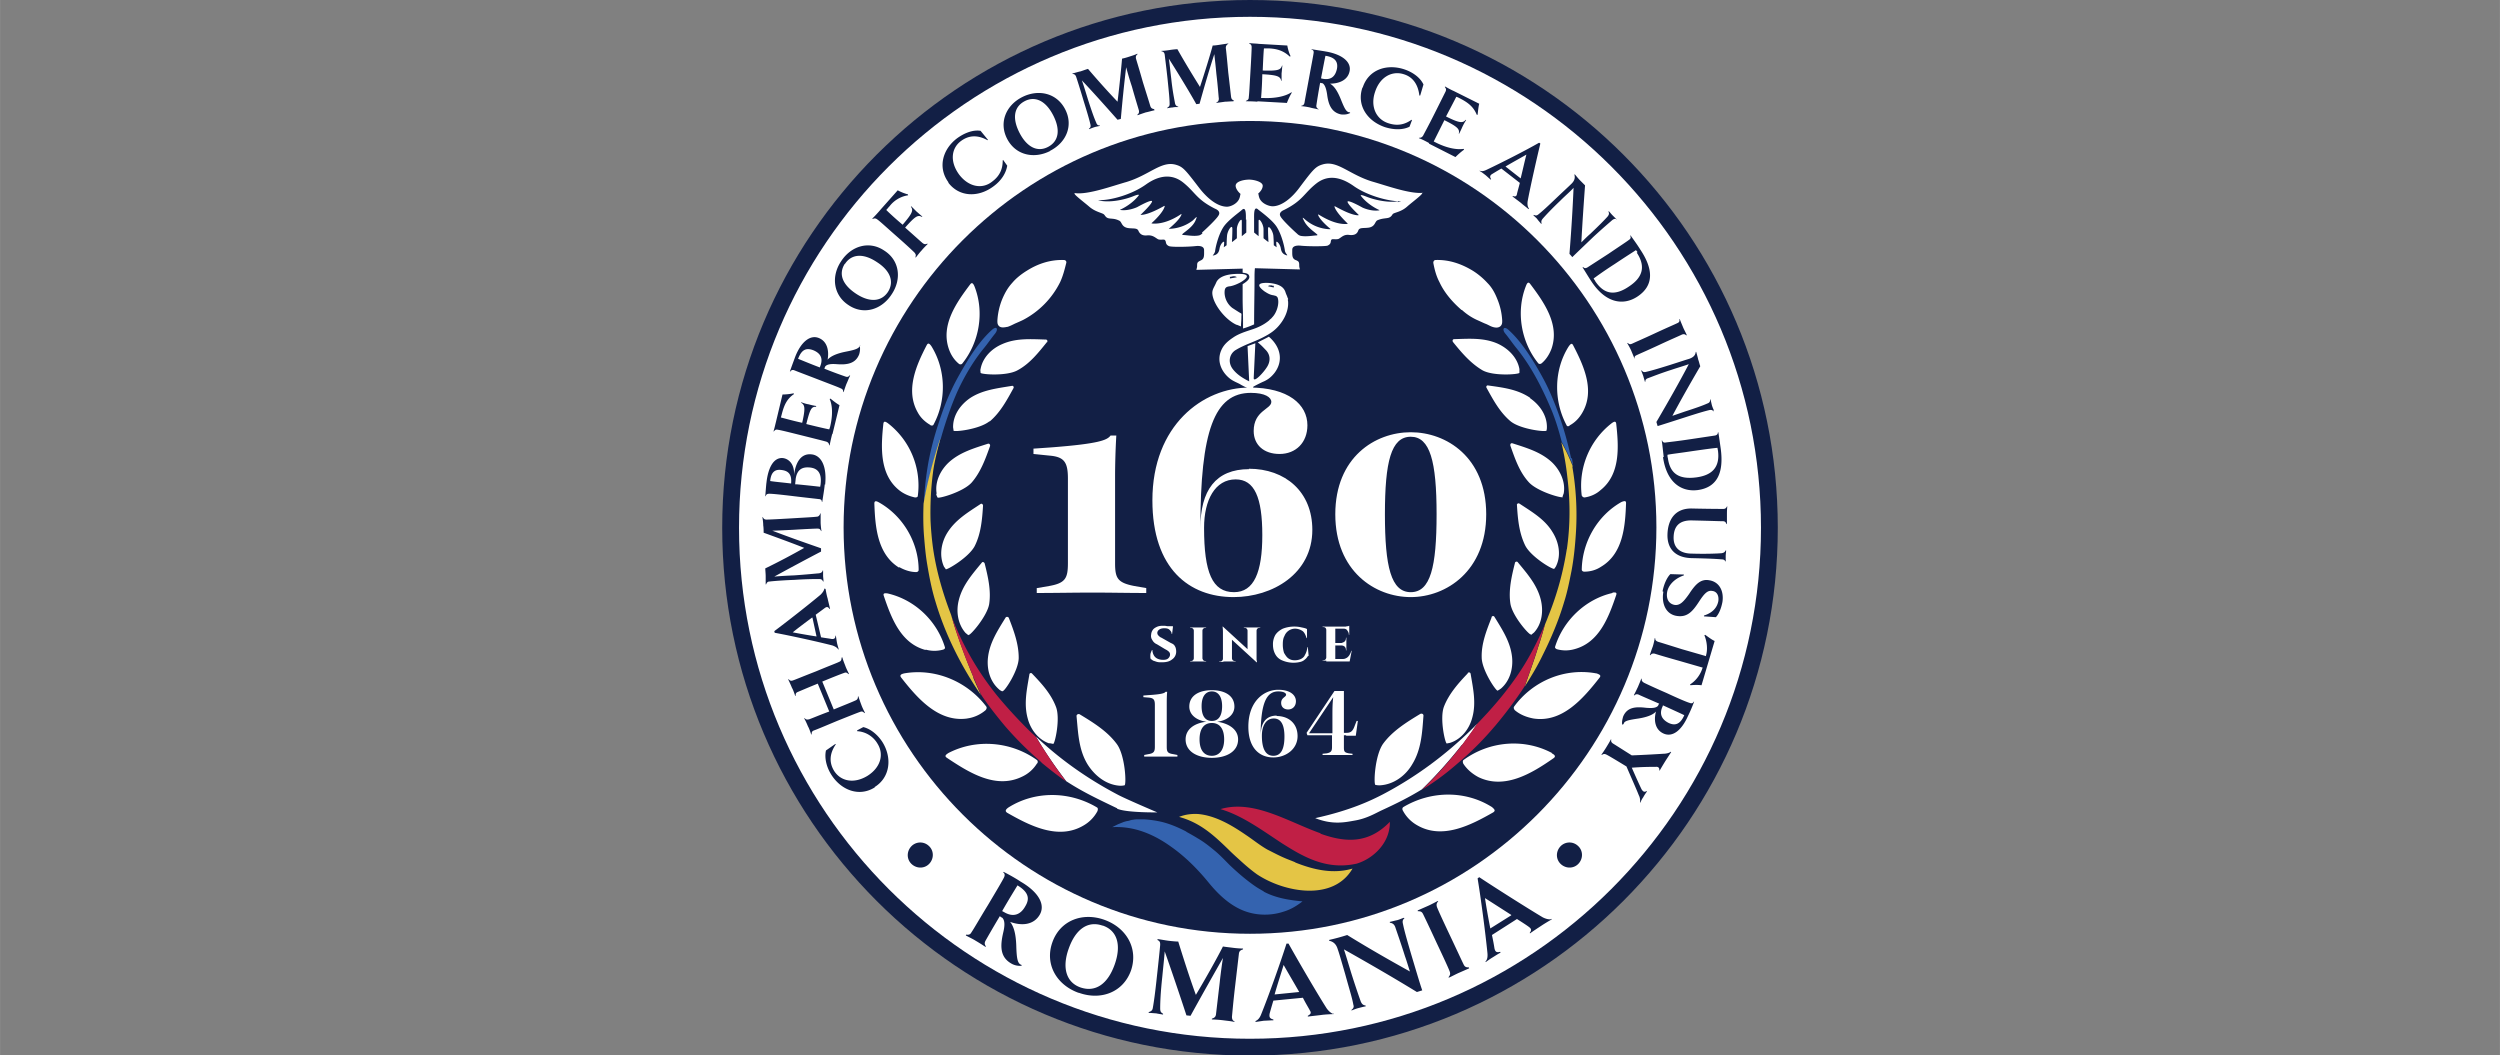
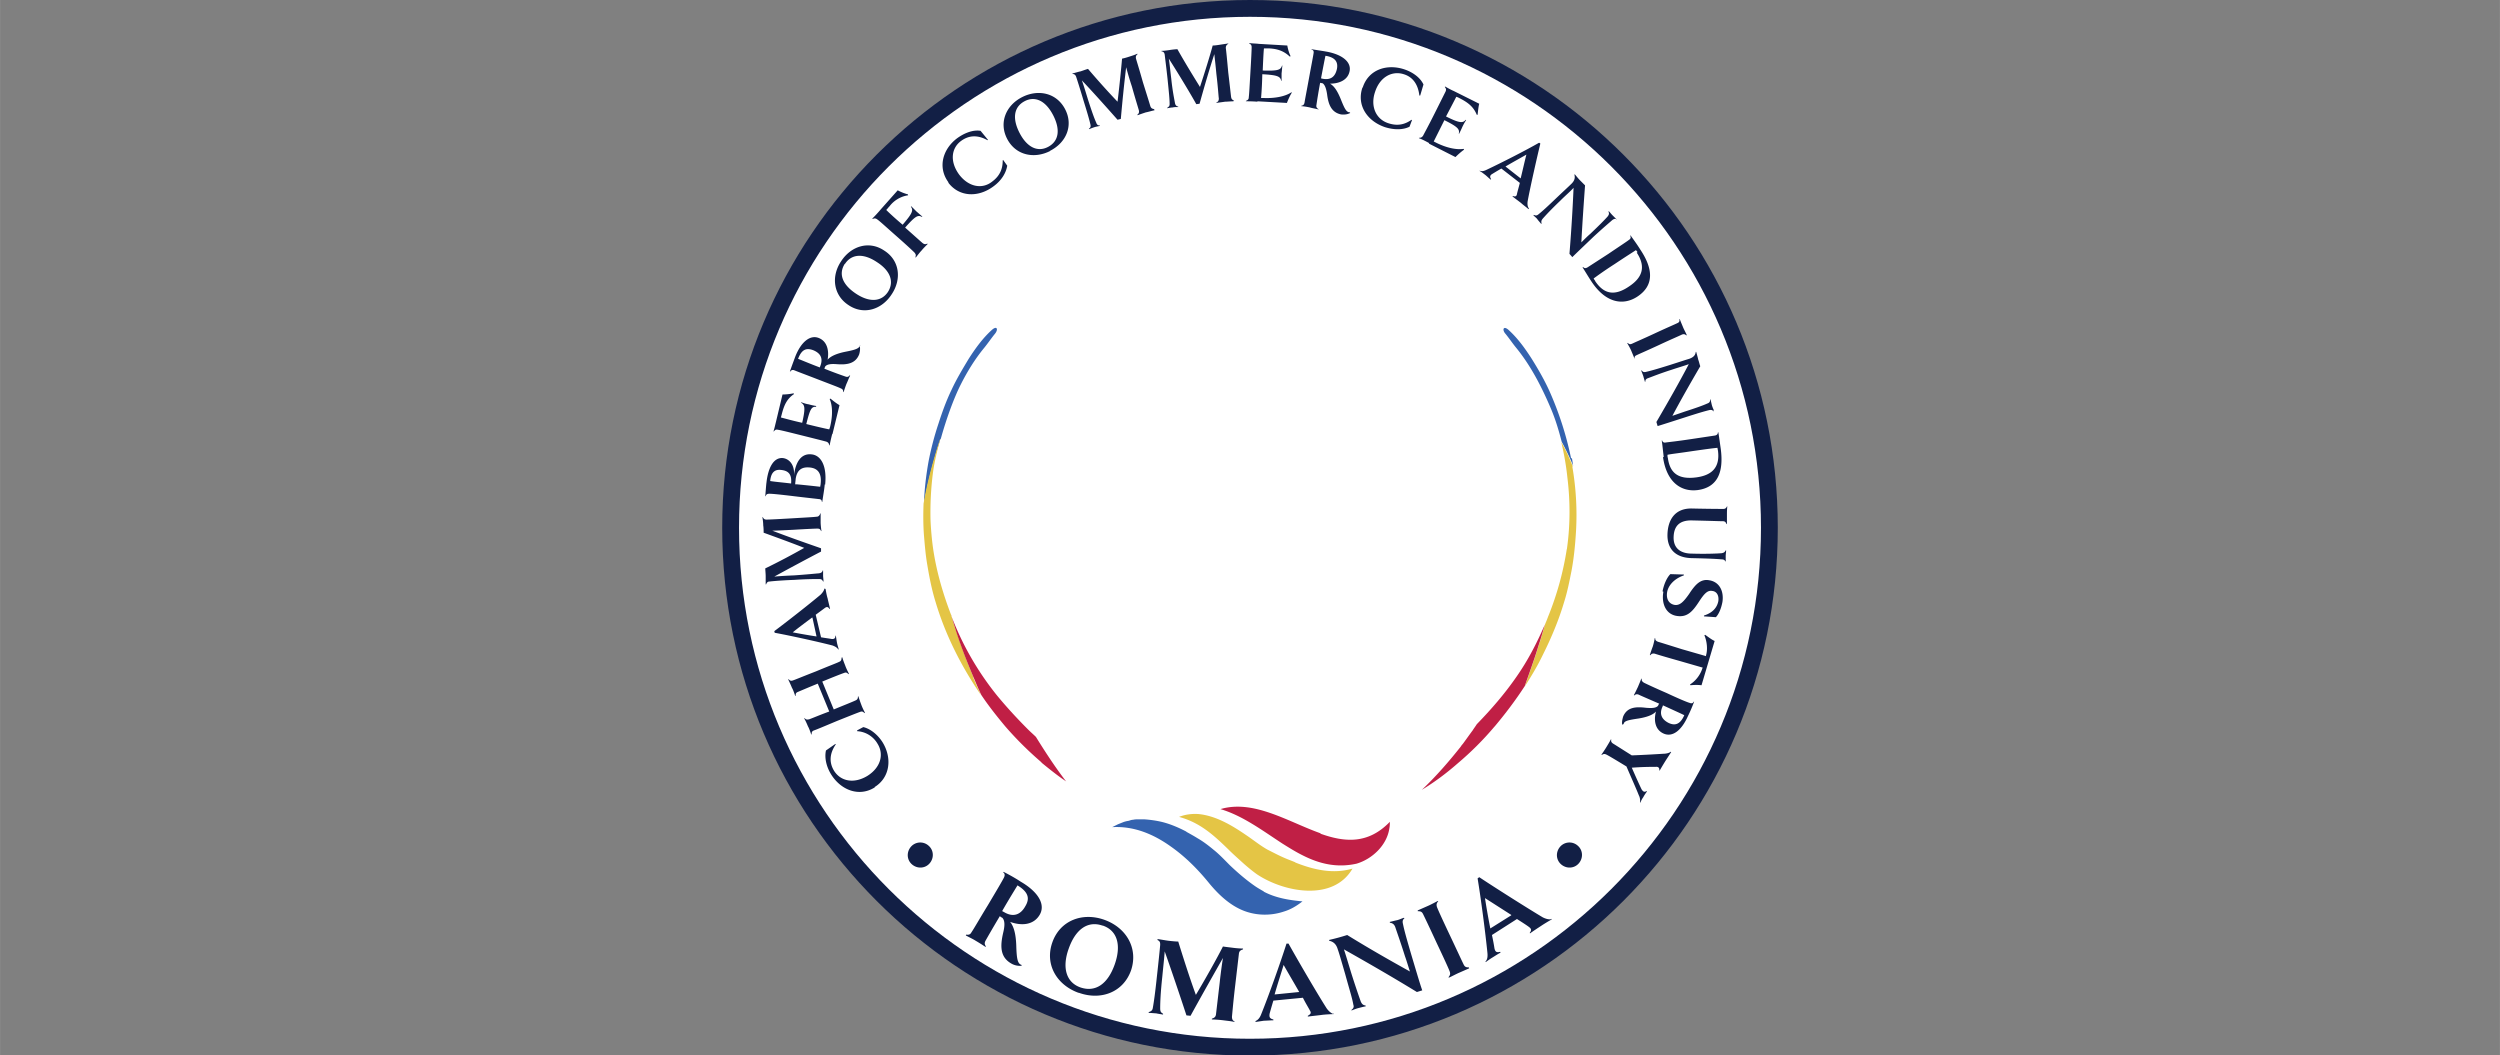
<svg xmlns="http://www.w3.org/2000/svg" xml:space="preserve" width="752.937" height="317.789" fill-rule="evenodd" clip-rule="evenodd" viewBox="0 0 60.96 25.73">
  <rect x="0" y="0" width="60.96" height="25.73" fill="#808080" stroke="none" />
  <defs>
    <style>      .fil0,.fil1{fill-rule:nonzero}.fil1{fill:#121f45}.fil0{fill:#fff}    </style>
  </defs>
  <g id="Layer_x0020_1">
    <g id="_1947532079760">
      <path d="M43.02 12.88c0 6.94-5.63 12.56-12.56 12.56-6.94 0-12.56-5.63-12.56-12.56C17.9 5.94 23.53.32 30.46.32c6.94 0 12.56 5.63 12.56 12.56z" class="fil0" />
-       <path d="M30.48 2.95c-5.47 0-9.91 4.45-9.91 9.91 0 5.47 4.45 9.91 9.91 9.91 5.47 0 9.91-4.45 9.91-9.91 0-5.47-4.45-9.91-9.91-9.91z" class="fil1" />
      <path d="M30.48 25.33c-6.88 0-12.46-5.58-12.46-12.46C18.02 5.99 23.6.41 30.48.41c6.88 0 12.46 5.58 12.46 12.46 0 6.88-5.58 12.46-12.46 12.46zm0-25.33c-7.11 0-12.87 5.76-12.87 12.87 0 7.11 5.76 12.87 12.87 12.87 7.11 0 12.87-5.76 12.87-12.87C43.35 5.76 37.59 0 30.48 0z" class="fil1" />
      <path fill="#121f45" d="M22.21 20.65c-.11.13-.1.32.03.43.13.11.32.1.43-.03.11-.13.1-.32-.03-.43a.302.302 0 0 0-.43.03zm16.26-.03a.302.302 0 0 0-.43.03c-.11.13-.1.32.03.43.13.11.32.1.43-.03.11-.13.1-.32-.03-.43z" />
      <path d="M21.33 19.2c-.38.24-.82.07-1.06-.31-.12-.19-.17-.41-.13-.59l.23-.16.01.01c-.15.22-.17.44-.04.65.16.25.48.32.81.12.32-.2.41-.52.25-.78a.613.613 0 0 0-.5-.31v-.02l.15-.08c.17.04.35.18.47.37.24.39.18.86-.19 1.09zm-.8-3.17h.01c.01.05.05.15.07.2.02.06.06.14.09.2l-.01.01c-.04-.04-.06-.05-.11-.03-.06.02-.24.09-.53.21l.28.68c.29-.12.47-.19.53-.22.05-.02.06-.05.06-.1h.01c.02.06.05.15.07.2.02.06.06.14.09.2l-.01.01c-.04-.04-.06-.05-.11-.03-.06.02-.26.1-.56.22-.31.13-.5.21-.56.23-.05.02-.06.04-.06.1h-.01c-.02-.06-.05-.15-.08-.2-.02-.05-.06-.14-.09-.19l.01-.01c.03.04.06.04.11.03.06-.02.22-.09.49-.19l-.28-.68c-.27.11-.43.18-.48.2-.05.02-.06.04-.06.1h-.01c-.02-.06-.05-.15-.08-.2-.02-.05-.06-.14-.09-.2l.01-.01c.03.04.06.05.11.03.06-.02.25-.1.56-.22.31-.13.5-.2.56-.23.05-.02.06-.05.06-.1zm-.41-1.67h.01c.01.06.03.17.05.23.01.05.05.21.06.26h-.01c-.04-.05-.06-.06-.11-.03-.04.03-.12.09-.23.17l.13.55c.11.02.2.03.25.04.08.01.1-.02.1-.08h.01c.01.05.02.13.03.18.01.05.03.11.04.15l-.01.01c-.02-.04-.06-.07-.14-.1-.39-.1-1.03-.24-1.41-.31l-.01-.04c.27-.2.87-.67 1.13-.89.05-.05.09-.11.09-.15zm-.32.7c-.16.12-.35.26-.47.36.16.03.38.07.58.1l-.1-.46zm.19-2.54h.02v.21c0 .06.01.15.02.22h-.01c-.02-.05-.04-.06-.09-.06-.07 0-.27.01-.61.03-.22.01-.38.02-.49.02.39.15.76.28 1.19.43v.08c-.29.15-.85.45-1.14.61.12-.01.25-.02.49-.03.29-.02.48-.04.6-.05.06-.01.08-.03.09-.07h.01v.13c0 .03.01.09.01.14h-.01c-.02-.04-.04-.06-.09-.06-.13 0-.31 0-.61.02-.28.01-.52.03-.6.04-.05 0-.07.02-.09.07h-.01v-.2c0-.06-.01-.15-.01-.19.33-.16.65-.33.95-.5-.3-.12-.77-.29-.99-.37 0-.05 0-.12-.01-.18 0-.06-.01-.14-.02-.2h.01c.02.04.04.06.09.06.07 0 .27-.01.61-.03.33-.02.54-.03.61-.04.05 0 .07-.03.09-.07zm.12-.71c-.01.13-.04.28-.06.43h-.01c0-.04-.02-.07-.08-.07-.07-.01-.27-.03-.6-.07-.33-.04-.53-.06-.6-.06-.06 0-.08.02-.09.06h-.01c.01-.12.02-.27.03-.34.04-.35.17-.61.4-.59.16.02.29.17.27.42.04-.33.18-.54.43-.51.21.02.38.25.33.74zm-1.33-.08c.12.02.26.03.51.06.02-.22-.06-.31-.24-.33-.15-.02-.25.05-.27.27zm.62-.04c0 .03-.01.07-.01.12h.04c.31.03.48.05.57.06 0-.02.01-.05.01-.07.03-.26-.07-.38-.26-.4-.19-.02-.32.05-.35.29zm.89-1.1c-.03.12-.05.21-.06.27h-.01c-.01-.05-.02-.07-.07-.09-.07-.02-.27-.07-.59-.15-.32-.08-.52-.13-.59-.14-.05-.01-.07 0-.1.04h-.01c.02-.06.04-.15.06-.23l.16-.67c.07 0 .19-.01.27-.03l.01.02c-.18.12-.24.28-.29.46-.01.04-.02.08-.03.11.08.02.29.08.52.13.08-.35.07-.44-.03-.49l.01-.01c.06.02.11.04.18.05.07.02.12.03.18.04v.02c-.12-.01-.15.07-.24.42.28.07.5.12.56.13l.02-.06c.06-.24.07-.5-.01-.68l.02-.01c.06.05.15.12.22.16l-.17.7zm.67-2.16c.02.06.01.14-.01.21-.09.23-.3.26-.55.24-.13-.01-.24 0-.28.06-.01.02-.01.03-.02.05.25.1.45.17.51.19.05.02.08.01.11-.03l.01.01c-.03.05-.06.14-.09.2-.02.05-.05.14-.07.2h-.01c0-.05-.01-.07-.06-.09-.06-.03-.25-.1-.56-.22-.31-.12-.5-.19-.57-.22-.05-.02-.08 0-.1.03h-.01c.04-.12.09-.25.13-.36.14-.36.36-.54.57-.46.21.08.26.31.22.53.08-.09.23-.15.42-.19.26-.05.35-.08.37-.16h.02zm-.97.53.01-.03c.08-.2 0-.32-.17-.39-.16-.06-.28-.03-.37.21.08.03.29.12.53.21zm1.75-1.78c-.24.37-.68.51-1.05.26-.37-.24-.43-.7-.18-1.07.24-.37.68-.51 1.05-.26.38.24.43.7.18 1.07zm-1.14-.75c-.16.25-.06.51.27.73.33.22.62.2.78-.04.16-.25.06-.52-.27-.73-.33-.22-.62-.2-.78.05zm1.56-1.67a.7.7 0 0 0-.47.27c-.03.03-.05.06-.08.09.06.06.22.21.4.36.23-.27.27-.35.2-.44l.01-.01.13.13c.06.05.09.08.14.12l-.01.01c-.1-.06-.17-.01-.41.26.25.22.38.34.43.38.04.03.07.03.11.01l.01.01c-.04.04-.11.11-.15.16-.04.04-.1.12-.14.17l-.01-.01c.02-.05.01-.07-.02-.11-.05-.05-.2-.19-.45-.41-.25-.22-.4-.36-.46-.4-.04-.03-.07-.03-.11-.01l-.01-.01c.04-.04.11-.11.22-.24l.4-.45c.07.04.17.08.25.1v.02zm.97-.31c-.27-.36-.15-.81.21-1.08.18-.13.39-.21.57-.18l.18.22-.01.01c-.23-.13-.45-.13-.65.02-.24.18-.27.51-.04.82.23.3.56.36.8.17.19-.14.26-.31.26-.52l.01-.01.1.14c-.03.18-.14.36-.33.5-.37.28-.84.27-1.11-.09zm2.48-.77c-.39.2-.84.11-1.05-.29-.21-.4-.03-.82.36-1.02.39-.2.84-.11 1.05.29.21.4.03.82-.37 1.02zm-.63-1.21c-.26.14-.3.42-.12.77.18.35.44.48.7.34.26-.14.3-.42.12-.77-.18-.35-.44-.48-.7-.34zm3.17.21v.01c-.06.01-.15.04-.21.05-.06.02-.15.05-.2.07l-.01-.01c.04-.03.05-.06.04-.11-.02-.07-.08-.26-.17-.58-.07-.21-.11-.36-.14-.47-.05.41-.09.81-.13 1.26l-.08.02c-.22-.25-.64-.72-.87-.96.04.11.08.24.15.47.09.28.15.45.2.56.02.06.05.07.09.07v.01c-.04.01-.1.02-.13.03-.03.01-.09.03-.13.05l-.01-.01c.04-.03.05-.05.04-.1-.03-.13-.08-.3-.17-.59-.08-.27-.15-.49-.18-.58-.02-.05-.04-.06-.09-.07v-.01c.06-.01.14-.04.2-.05.06-.02.14-.05.18-.06.24.28.48.55.72.8.04-.32.09-.81.11-1.05.05-.01.12-.03.18-.05.06-.02.13-.04.19-.07l.01.01c-.04.03-.05.06-.04.11.02.07.08.26.17.58.1.32.16.51.18.58.02.05.04.06.09.07zm1.93-.23v.02c-.06 0-.16.01-.21.01-.06.01-.15.02-.21.03V2.5c.04-.02.06-.04.06-.1-.01-.07-.02-.27-.06-.6-.02-.22-.04-.38-.05-.48-.13.4-.24.78-.36 1.21l-.08.01c-.16-.29-.49-.83-.67-1.11.02.11.03.25.06.49.03.29.07.48.09.59.01.06.04.08.08.09v.01c-.05 0-.1 0-.13.01-.03 0-.09.01-.14.02v-.01c.04-.03.06-.04.06-.09 0-.13-.02-.31-.05-.61-.03-.28-.06-.51-.07-.6-.01-.05-.03-.07-.08-.08v-.01c.06 0 .14-.01.2-.02s.15-.02.19-.02c.18.32.37.63.55.92.1-.3.25-.78.31-1.01.05 0 .12-.01.18-.02l.2-.03v.01c-.04.02-.06.05-.06.1.01.07.03.27.06.6.04.33.06.53.07.6.01.05.03.07.08.08zm.58.03c-.12-.01-.22-.01-.28-.01v-.01c.05-.02.07-.04.07-.09.01-.07.02-.27.04-.61.02-.33.03-.54.03-.61 0-.05-.02-.07-.06-.09v-.01c.06.01.16.01.24.02l.69.04c.01.07.04.18.08.26l-.02.01c-.16-.15-.32-.19-.51-.2h-.12c-.01.09-.02.3-.03.54.36.01.44-.01.47-.12h.01c-.01.07-.01.11-.02.19v.18h-.01c-.02-.11-.1-.14-.46-.16a9.1 9.1 0 0 1-.03.58h.07c.24.01.51-.03.67-.14l.01.01c-.04.06-.09.17-.12.25l-.72-.04zm2.25.28c-.05.03-.14.04-.21.03-.24-.05-.31-.25-.34-.49-.02-.13-.05-.23-.11-.27-.02 0-.04-.01-.06-.01-.05.27-.08.47-.09.54-.01.05.01.08.05.1v.01c-.06-.02-.15-.03-.21-.05-.05-.01-.15-.03-.21-.03v-.01c.05-.01.07-.03.08-.08.01-.07.05-.27.11-.6.06-.33.1-.53.11-.6.01-.06-.01-.08-.05-.09V1.2c.12.02.26.04.37.06.38.07.6.25.56.47-.04.22-.25.31-.48.31.11.06.19.2.26.37.1.25.14.33.23.33v.02zm-.7-.85.04.01c.21.04.31-.06.35-.24.03-.16-.03-.28-.28-.32-.02.09-.06.3-.11.56zm1.02.22c.14-.43.58-.58 1.01-.44.21.07.39.2.47.37l-.08.27h-.02c-.03-.26-.15-.45-.38-.52-.28-.09-.58.06-.7.43-.12.35.02.66.31.76.23.08.41.04.58-.08l.01.01-.06.16c-.16.08-.38.08-.6.01-.44-.15-.69-.54-.55-.96zm1.62 1.36c-.11-.06-.19-.1-.25-.12v-.01c.05 0 .07-.01.1-.05.03-.06.13-.24.28-.54l.27-.54c.02-.05.01-.07-.02-.11l.01-.01c.05.03.14.08.21.11l.62.31c-.02.07-.03.18-.04.27h-.02c-.08-.2-.22-.3-.39-.39-.04-.02-.07-.04-.11-.05-.04.08-.14.27-.25.48.32.16.41.17.48.08l.01.01c-.04.06-.06.1-.09.16-.03.07-.05.11-.08.17h-.01c.03-.11-.03-.17-.35-.33l-.26.52.06.03c.22.11.47.18.67.15l.01.02c-.06.04-.15.12-.21.18l-.65-.33zm2.43 1.6-.01.01c-.04-.04-.14-.11-.18-.15l-.21-.16.01-.01c.06.02.09.01.1-.05.01-.05.04-.15.07-.27l-.45-.35c-.09.05-.17.1-.22.13-.07.04-.06.08-.03.13l-.01.01c-.04-.03-.1-.09-.14-.12-.04-.03-.09-.07-.13-.09v-.01c.04.02.09.02.17-.02.36-.17.95-.47 1.28-.66l.03.02c-.08.33-.25 1.08-.31 1.41-.01.07 0 .14.03.17zm-.2-.74c.05-.2.1-.43.14-.58-.14.08-.34.19-.51.29l.37.29zm2.35 1c-.04-.02-.07-.02-.12.02-.09.08-.2.17-.45.4-.24.23-.42.4-.52.5l-.07-.08c.05-.62.08-1.14.1-1.61-.08.09-.19.18-.33.32-.21.2-.34.34-.42.43-.04.05-.04.07-.03.12l-.01.01c-.03-.04-.07-.08-.09-.11-.02-.03-.06-.06-.1-.1l.01-.01c.05.02.07.02.11-.01.1-.08.21-.18.45-.41.19-.18.31-.29.36-.34.08-.08.09-.15.07-.22l.01-.01c.05.06.09.11.13.15l.12.12c-.04.55-.07 1-.09 1.39.07-.07.15-.15.22-.21.21-.2.34-.33.42-.42.04-.05.04-.08.02-.12l.01-.01c.03.03.06.07.09.1l.1.1-.01.01zm-.62 1.52c-.08-.12-.15-.24-.22-.35l.01-.01c.03.03.06.04.11.01l.51-.33c.28-.19.45-.3.5-.34.05-.03.05-.07.03-.1l.01-.01c.07.1.16.22.24.35.3.45.35.86-.07 1.14-.33.22-.76.18-1.12-.36zm1.12-.72c-.01-.02-.02-.03-.04-.05-.09.06-.22.14-.52.34-.28.18-.44.3-.51.35.01.03.03.04.04.07.21.31.47.37.83.12.3-.2.42-.46.18-.82zm-.07 2.61c-.02-.06-.06-.15-.08-.2-.02-.05-.07-.14-.1-.19l.01-.01c.04.04.06.04.11.02.06-.03.25-.11.55-.25.3-.14.49-.22.55-.25.05-.02.06-.05.05-.1h.01c.02.06.06.15.08.2.02.05.07.14.09.19l-.01.01c-.03-.03-.06-.04-.11-.02-.06.03-.25.11-.55.25-.3.14-.49.22-.55.25-.05.02-.06.05-.05.1h-.01zm1.93 1.28c-.03-.04-.05-.05-.11-.04-.12.03-.26.07-.57.17-.31.1-.56.18-.69.22l-.03-.1c.31-.53.57-.99.79-1.41-.11.04-.25.08-.43.14-.28.09-.45.16-.56.2-.06.02-.07.05-.07.09h-.01c-.01-.04-.03-.1-.04-.14a2.96 2.96 0 0 0-.05-.13l.01-.01c.03.04.05.05.1.04.13-.03.27-.07.59-.17.25-.08.4-.13.47-.15.11-.04.15-.09.16-.17h.01c.02.07.04.14.05.19.02.05.03.11.05.16-.28.48-.5.87-.68 1.21l.29-.1c.28-.09.45-.15.56-.2.06-.02.07-.05.07-.1h.01l.03.13c.01.04.03.09.05.13l-.01.01zm-1.22 1.11c-.02-.15-.03-.28-.05-.41h.01c.01.04.04.06.09.05.07-.01.27-.03.6-.08l.6-.09c.05-.01.07-.04.07-.08h.01c.02.12.04.27.06.41.07.54-.06.93-.56 1-.39.05-.76-.17-.85-.81zm1.32-.16c0-.02-.01-.04-.01-.07-.11.01-.26.03-.61.08-.33.05-.52.07-.61.09 0 .03 0 .05.01.08.05.37.26.53.7.47.36-.05.58-.23.52-.66zm.19 2.72c-.02-.05-.04-.07-.1-.07-.12-.01-.28-.02-.73-.03-.4-.01-.6-.23-.59-.58.01-.34.17-.64.6-.63.43.01.69.01.76.01.05 0 .07-.02.09-.06h.01c-.01.06-.01.15-.01.22v.21h-.01c-.02-.05-.04-.07-.09-.07-.07 0-.33-.01-.77-.02-.28 0-.42.13-.43.4-.01.28.17.41.45.41.32.01.6 0 .72-.01.06-.01.08-.03.1-.07h.01c0 .04-.01.1-.01.13v.14h-.01zm-1.54.71c.03-.16.1-.33.19-.42l.33.01v.02c-.26.09-.39.27-.41.42-.02.14.03.27.18.3.13.02.22-.07.36-.27.15-.23.28-.37.49-.33.25.04.36.27.32.53-.03.16-.09.3-.16.37l-.29-.02v-.02c.22-.07.32-.2.35-.35.02-.14-.04-.24-.15-.25-.11-.02-.19.06-.32.26-.15.23-.28.39-.54.35-.27-.04-.38-.3-.33-.59zm.67 2.27c.16-.1.26-.26.3-.39l.01-.02-.59-.17c-.32-.09-.52-.15-.58-.17-.05-.01-.08 0-.11.04l-.01-.01c.02-.06.05-.15.07-.2.02-.06.04-.15.05-.21h.01c0 .05.02.07.07.09.07.02.26.08.58.18l.59.17v-.02c.04-.13.03-.32-.04-.49l.02-.01c.07.05.16.12.23.15l-.32 1.08c-.07-.01-.18-.01-.27 0l-.01-.02zm-1.65.99c-.02-.06 0-.14.02-.21.1-.23.31-.24.56-.21.13.01.24.01.29-.05.01-.02.01-.03.03-.05-.25-.11-.44-.19-.5-.22-.05-.02-.08-.01-.11.02l-.01-.01c.03-.05.07-.14.1-.2.02-.05.06-.14.08-.2h.01c0 .05.01.07.06.1.06.03.25.12.55.25.3.14.49.22.56.24.05.02.08.01.1-.03h.01c-.04.11-.1.25-.15.35-.16.36-.38.52-.59.43-.21-.09-.25-.32-.19-.54-.08.09-.24.14-.42.17-.27.04-.36.06-.37.14h-.02zm.99-.48-.01.03c-.09.19-.01.32.15.4.15.07.28.04.38-.19-.08-.04-.28-.13-.52-.24zm-.56 2.36a.28.28 0 0 0-.03-.17c-.05-.13-.18-.42-.3-.7-.28-.17-.43-.26-.49-.29-.04-.02-.07-.02-.11.01l-.01-.01c.03-.04.09-.13.12-.18.03-.05.08-.13.11-.19h.01c-.01.05 0 .07.04.1.05.03.19.12.46.29.28-.01.62-.03.77-.04.07 0 .15-.02.18-.05l.01.01-.13.2c-.05.08-.11.18-.15.25h-.01c.01-.06-.02-.1-.09-.09-.16 0-.3 0-.58.02.1.23.2.45.24.53.04.06.07.07.12.04l.01.01c-.03.04-.07.1-.09.14-.03.04-.05.08-.07.13h-.01zm-15.08 3.99a.416.416 0 0 1-.26-.06c-.27-.16-.26-.43-.19-.74.04-.16.05-.3-.02-.37a.21.21 0 0 1-.06-.04c-.18.3-.31.53-.35.6-.03.06-.02.09.01.14l-.01.01c-.06-.04-.17-.11-.24-.15-.06-.04-.17-.09-.24-.13l.01-.02c.06.01.1 0 .13-.06.05-.07.18-.3.4-.66.22-.37.35-.59.39-.67.03-.06.02-.1-.02-.13l.01-.01c.14.07.3.16.42.24.43.25.61.56.46.81-.15.25-.44.27-.72.17.1.12.14.32.15.56.01.34.03.46.13.49v.02zm-.47-1.33.04.02c.23.14.41.06.52-.14.11-.18.09-.34-.19-.51-.06.1-.21.34-.37.62zm1.86 1.99c-.53-.19-.83-.69-.64-1.23.19-.54.74-.74 1.27-.55.53.19.83.69.65 1.23-.19.54-.74.74-1.27.55zm.58-1.64c-.35-.12-.65.08-.82.56-.17.47-.06.83.29.95.36.12.66-.08.83-.56.17-.48.06-.83-.29-.95zm3.22 2.33v.02c-.08-.02-.2-.03-.27-.04-.08-.01-.2-.02-.28-.02v-.02c.06-.02.09-.04.1-.1l.09-.77c.03-.28.06-.48.08-.61-.26.46-.51.9-.79 1.41l-.1-.01c-.13-.4-.39-1.17-.53-1.56-.01.15-.03.32-.06.63-.04.37-.05.61-.05.76 0 .08.02.1.07.13v.02c-.06-.01-.13-.02-.17-.03-.04 0-.11-.01-.18-.01v-.02c.06-.02.09-.04.1-.1.03-.17.06-.39.1-.77.04-.36.07-.65.08-.77 0-.07-.01-.09-.07-.12l.01-.02c.08.01.18.03.26.04.08.01.19.02.24.02.14.45.28.89.43 1.3.21-.35.52-.9.66-1.18.06.01.15.02.23.03.07.01.18.02.26.02v.02c-.06.02-.09.04-.1.1l-.09.77c-.05.42-.07.68-.08.77 0 .07.02.1.07.12zm2.41-.19v.02c-.07 0-.22.01-.29.02-.07.01-.27.03-.33.04v-.02c.07-.04.09-.07.05-.13-.03-.06-.1-.17-.17-.31l-.72.07c-.04.13-.07.24-.09.31-.02.1.01.13.09.15v.02c-.06 0-.17.01-.23.01l-.2.03-.01-.02c.05-.02.1-.06.14-.16.19-.47.47-1.26.62-1.73h.05c.21.38.7 1.22.93 1.58.05.07.12.13.18.14zm-.83-.52c-.13-.23-.28-.48-.38-.66-.06.2-.15.47-.22.72l.6-.06zm2.58-1.81c-.05.04-.07.07-.05.15.03.15.08.33.2.74.12.4.21.71.27.88l-.13.04c-.67-.41-1.25-.74-1.78-1.04.05.15.1.32.17.55.11.35.19.58.24.72.03.07.06.09.12.1v.02c-.06.01-.13.03-.17.04-.04.01-.1.03-.17.06l-.01-.01c.05-.04.07-.07.05-.13-.03-.17-.09-.35-.2-.75-.09-.31-.15-.52-.18-.6-.04-.14-.12-.19-.21-.21v-.02a5.052 5.052 0 0 0 .44-.12c.6.37 1.1.65 1.53.89-.04-.12-.08-.26-.12-.37-.11-.35-.19-.57-.24-.72-.03-.07-.07-.09-.13-.1v-.02c.05-.01.12-.03.17-.04.05-.01.11-.04.17-.06l.01.01zm1.57 1.23-.25.11c-.07.03-.18.09-.25.12l-.01-.01c.04-.05.05-.08.03-.14-.03-.08-.14-.32-.32-.7-.18-.39-.29-.62-.33-.7-.03-.06-.06-.07-.13-.07v-.02l.25-.11c.07-.03.18-.09.24-.12l.01.01c-.04.04-.05.08-.03.14.03.08.14.32.32.7.18.38.29.62.33.7.03.06.06.07.13.07v.02zm2-1.21.01.02c-.06.03-.19.11-.25.15-.06.04-.23.15-.28.19l-.01-.01c.05-.07.04-.1-.01-.14-.05-.04-.16-.11-.3-.2l-.61.39c.03.14.05.25.06.32.02.1.06.11.14.09l.01.02c-.06.03-.15.09-.2.12-.05.03-.12.08-.16.11l-.01-.01c.04-.04.06-.1.05-.21-.05-.5-.16-1.34-.24-1.82l.04-.03c.36.24 1.18.76 1.55.98.08.04.16.06.22.04zm-.98-.09-.64-.41c.03.2.08.49.13.74l.51-.32z" class="fil1" />
-       <path d="M23.62 15.48c.03.03.45-.45.5-.75.05-.33-.03-.67-.11-.99-.01-.03-.05-.05-.07-.02-.23.28-.47.55-.56.91-.07.27-.03.58.16.8.02.02.04.03.07.06zm.83 1.37c.04.02.39-.5.39-.81 0-.34-.12-.66-.24-.97-.01-.03-.06-.04-.08-.01-.19.31-.39.61-.43.98-.03.28.05.58.27.77.02.02.04.03.08.05zm-1.39-2.97c.02.03.57-.29.71-.57.15-.3.18-.65.2-.98 0-.03-.03-.06-.06-.04-.3.2-.61.38-.81.7-.15.24-.2.55-.09.81.01.03.03.04.05.08zm-1.13-.05c.12.07.27.12.41.12.03 0 .06-.02.06-.05 0-.67-.38-1.32-.97-1.65-.07-.04-.11-.04-.11.03.02.56.07 1.23.6 1.56zm1.45-4.96c.02.02.06.02.08 0 .42-.52.55-1.26.3-1.89-.03-.07-.06-.1-.1-.05-.34.45-.73 1-.52 1.59.05.14.13.26.24.35zm-.55 3.17c0 .03.01.05.03.09.01.04.62-.13.83-.36.22-.25.34-.58.45-.89.01-.03-.01-.07-.05-.06-.34.11-.69.21-.96.46-.2.19-.34.47-.29.76zm-.51.09c.03 0 .06-.01.06-.04a1.92 1.92 0 0 0-.73-1.77c-.07-.05-.1-.05-.11.01-.06.56-.1 1.23.38 1.62.11.09.25.15.39.18zm.37-1.76c.02.01.06.01.07-.01.32-.59.31-1.34-.05-1.92-.05-.07-.08-.08-.11-.03-.26.5-.53 1.11-.22 1.65.07.13.18.23.3.3zm1.9 9.32c-.07.05-.09.09-.03.13.56.32 1.25.67 1.86.31.14-.08.26-.2.34-.35.01-.03.02-.07-.01-.09-.67-.4-1.51-.41-2.16 0zm2.72-.53c.04 0 .06 0 .11-.01s.02-.73-.19-1.01c-.23-.31-.57-.52-.9-.72-.03-.02-.08 0-.08.04.04.41.05.82.27 1.18.17.27.45.5.79.52zm-2.02-.54c.02-.03.02-.07-.01-.09-.63-.45-1.47-.52-2.15-.17-.08.05-.1.08-.04.12.54.36 1.19.77 1.83.46a.84.84 0 0 0 .37-.33zm-1.16-8.34c.26-.22.42-.52.58-.81.02-.03 0-.07-.04-.06-.36.06-.72.1-1.02.3-.23.16-.41.41-.41.7 0 .03.01.05.01.09.01.04.64-.03.88-.23zm-1.56 5.56c.14.04.29.04.43 0 .03-.01.05-.03.04-.06-.2-.65-.74-1.16-1.4-1.31-.08-.01-.11 0-.09.06.18.53.41 1.16 1.02 1.32zm1.01 1.68c.16-.02.32-.09.45-.2.02-.02.04-.06.02-.09-.47-.62-1.25-.94-2-.81-.09.02-.12.05-.07.11.4.51.91 1.09 1.61.99zm.99-9.55c.06-.02.12-.05.18-.08.07-.03.14-.06.2-.09a2.086 2.086 0 0 0 .9-.92c.07-.15.11-.31.15-.47.01-.04-.02-.07-.06-.07-.33-.01-.63.09-.9.26-.13.08-.26.18-.36.3-.11.12-.18.25-.24.39-.07.17-.11.35-.12.53 0 .05 0 .1.05.14.04.03.1.03.19.01zm.96.38c.02-.03.01-.07-.03-.07-.36-.01-.72-.04-1.06.11-.26.11-.48.33-.53.61-.01.03 0 .05 0 .09 0 .04.63.09.9-.06.3-.16.51-.43.72-.69zm.06 9.77c.03.01.05.01.09.02.04.01.18-.61.07-.9-.12-.32-.35-.57-.58-.81-.02-.03-.07-.02-.07.02-.06.36-.14.71-.04 1.07.07.27.26.52.53.61z" class="fil0" />
      <path d="M27.24 19.72c.22.1.98.09.98.09s-.8-.34-.98-.44c-.72-.38-1.39-.85-1.98-1.41.22.38.47.74.74 1.09.4.26.76.43 1.24.66zm10.1-4.24c.03-.03.05-.04.07-.06.19-.21.23-.52.16-.8-.09-.36-.33-.63-.56-.91-.02-.03-.07-.01-.07.02-.08.32-.16.66-.11.99.05.31.47.78.5.75zm-.97-.42c-.12.31-.25.63-.24.97 0 .31.36.84.39.81.04-.02.05-.03.08-.05.22-.19.3-.49.27-.77-.04-.37-.24-.67-.43-.98-.02-.03-.06-.02-.07.01zm1.58-1.27c.12-.26.06-.57-.09-.81-.19-.32-.51-.5-.81-.7-.03-.02-.07.01-.06.04.02.33.05.67.2.98.14.28.68.6.71.57.02-.03.04-.05.05-.08zm.62.1c0 .03.03.05.06.05.15 0 .29-.04.41-.12.54-.32.59-.99.61-1.55 0-.06-.03-.06-.11-.03-.59.33-.96.98-.97 1.65zm-.98-5.03c.11-.09.19-.22.24-.35.21-.59-.18-1.14-.52-1.59-.04-.05-.07-.03-.1.05-.25.63-.12 1.37.3 1.89.02.02.05.02.08 0zm.51 3.26c.01-.04.02-.06.03-.09.05-.28-.09-.57-.29-.76-.27-.25-.62-.35-.96-.46-.04-.01-.06.02-.05.06.11.31.22.64.45.89.21.23.82.4.83.36zm.48-.03c0 .03.04.04.06.04.14-.02.28-.08.39-.18.49-.39.44-1.07.38-1.62-.01-.06-.04-.06-.11-.01a1.93 1.93 0 0 0-.73 1.77zm-.3-1.72c.13-.07.23-.18.3-.3.32-.54.04-1.15-.22-1.65-.03-.06-.06-.04-.11.03-.36.57-.37 1.32-.05 1.92.01.03.05.03.07.01zm-1.9 9.31c-.65-.41-1.49-.4-2.16 0-.03.02-.03.06-.01.09.08.15.2.27.34.35.61.36 1.3.01 1.86-.31.06-.04.04-.07-.03-.13zm-2.73-.53c.34-.02.63-.24.79-.52.22-.36.24-.78.27-1.18 0-.04-.04-.06-.08-.04-.33.2-.67.41-.9.72-.21.29-.24 1.01-.19 1.01.05.01.07.01.11.01zm4.19-.79c-.68-.36-1.52-.29-2.15.17-.03.02-.02.06-.01.09.09.14.22.25.37.33.64.31 1.3-.09 1.83-.46.06-.04.04-.08-.04-.12zm-.53-8.66c-.31-.21-.67-.25-1.02-.3-.04-.01-.06.03-.04.06.16.29.32.59.58.81.24.2.87.27.88.23.01-.04.01-.06.01-.09 0-.29-.18-.54-.41-.7zm2.01 4.76c-.66.15-1.2.67-1.4 1.31-.01.03.02.05.04.06.14.04.29.04.43 0 .61-.16.84-.79 1.02-1.32.02-.06-.01-.07-.09-.06zm-.4 1.96c-.76-.14-1.54.18-2 .81-.02.03 0 .07.02.09.13.11.29.17.45.2.7.11 1.21-.48 1.61-.99.05-.06.01-.08-.07-.11zm-3.27-8.86c.11.1.23.18.36.24.07.03.13.06.2.09.06.02.12.06.18.08.09.03.15.02.19-.01.05-.04.05-.09.05-.14-.01-.19-.05-.36-.12-.53-.06-.15-.13-.28-.24-.39-.1-.11-.23-.22-.36-.3-.28-.17-.58-.27-.9-.26-.04 0-.06.03-.06.07.03.16.07.32.15.47.12.26.32.49.54.68zm.87.82c-.34-.15-.7-.12-1.06-.11-.04 0-.05.04-.03.07.21.26.43.52.72.69.27.15.9.1.9.06V9c-.05-.28-.27-.5-.53-.62zm-.73 8.04c-.23.24-.46.5-.58.81-.11.29.03.91.07.9.04-.01.06-.01.09-.02.27-.09.46-.34.53-.61.1-.36.02-.71-.04-1.07-.01-.04-.05-.04-.07-.02z" class="fil0" />
-       <path d="M35.65 18.17c.09-.12.18-.24.27-.37.03-.05.07-.1.1-.15l-.13.13c-.64.63-1.37 1.17-2.17 1.59-.27.14-.78.39-1.65.58.43.17.73.1.96.06.3-.05.51-.18.66-.25.37-.17.67-.32.98-.51a11 11 0 0 0 .97-1.08z" class="fil0" />
      <path fill="#3463af" fill-rule="nonzero" d="M22.94 10.7c.13-.47.31-.97.48-1.31.16-.32.35-.63.58-.91.09-.11.17-.23.26-.34.09-.11.05-.21-.08-.09-.22.2-.4.45-.56.7-.15.25-.3.5-.42.76-.13.27-.23.55-.32.83-.1.3-.18.61-.24.92-.06.34-.1.68-.11 1.02.09-.52.23-1.04.39-1.54 0-.02.01-.03.02-.04zm15.37.48a7.97 7.97 0 0 0-.54-1.67c-.12-.26-.27-.52-.42-.76-.16-.25-.34-.5-.56-.7-.13-.12-.17-.01-.08.09.09.11.17.23.26.34.36.44.63.97.85 1.49.11.26.19.53.26.8.1.19.2.39.28.59l-.03-.19zm-7.49 10.56c-.07-.04-.14-.08-.2-.12-.22-.15-.43-.33-.63-.52-.13-.13-.26-.27-.4-.38-.12-.1-.25-.2-.39-.28-.08-.05-.17-.1-.26-.15 0 0-.01 0-.01-.01-.19-.1-.4-.19-.61-.24-.13-.03-.27-.05-.41-.06h-.18c-.03 0-.06 0-.1.01-.03 0-.06.01-.09.02s-.06.01-.09.02c-.01 0-.03.01-.04.01l-.15.06-.14.07c.53-.03 1.01.17 1.44.48.34.24.64.54.91.87.22.27.48.52.79.66.33.15.71.16 1.04.05.17-.05.32-.14.46-.25-.32-.03-.65-.08-.95-.24z" />
      <path fill="#e4c545" fill-rule="nonzero" d="M23.74 16.52c-.17-.4-.32-.81-.46-1.23l-.09-.3c-.2-.52-.36-1.07-.44-1.63-.03-.22-.05-.45-.06-.67-.01-.39.01-.79.06-1.17.03-.24.1-.52.18-.82-.01.01-.01.03-.02.04-.16.5-.3 1.01-.39 1.54-.01.26-.01.52.01.78.02.24.04.48.08.71.05.3.11.61.2.9.24.81.63 1.58 1.11 2.28-.06-.14-.13-.28-.19-.43zm14.61-5.15c-.08-.2-.17-.4-.28-.59.07.29.12.58.15.87.07.57.07 1.15-.01 1.72 0 .02-.01.03-.01.05a7.36 7.36 0 0 1-.44 1.59c-.01.02-.01.03-.02.05-.02.06-.05.12-.07.18-.05.18-.1.36-.16.53-.1.33-.22.65-.33.97.16-.25.31-.5.44-.77.21-.42.39-.85.52-1.29.08-.25.13-.51.18-.76.06-.32.09-.64.11-.97.03-.52 0-1.05-.09-1.57zm-6.76 9.66c-.09-.04-.18-.07-.27-.11-.14-.06-.27-.13-.41-.2-.18-.1-.35-.24-.53-.36-.35-.24-.74-.47-1.16-.51-.16-.01-.32.01-.47.07.52.14.86.46 1.21.8.09.09.19.18.29.27.12.11.26.23.4.33.66.44 1.86.67 2.33-.14-.47.14-.95.03-1.4-.15z" />
      <path fill="#c01f45" fill-rule="nonzero" d="M26 19.06c-.27-.35-.51-.72-.74-1.09-.06-.06-.13-.12-.19-.18-.26-.26-.51-.53-.75-.82A7.128 7.128 0 0 1 23.19 15v-.01l.09.3c.13.42.29.83.46 1.23.06.14.12.29.19.43.18.27.38.52.58.76.26.3.54.58.84.84.02.02.04.03.05.05.22.18.41.33.59.45l-.02-.02.02.02zm10.45-1.35c.26-.31.51-.64.73-.98.11-.32.23-.64.33-.97.06-.18.11-.35.16-.53-.19.44-.41.87-.69 1.27-.29.42-.62.8-.97 1.16-.03.05-.07.1-.1.15-.09.12-.18.25-.27.37.01-.01.02-.03.03-.04-.02.02-.04.05-.06.07l.03-.03c-.3.38-.62.75-.97 1.08.28-.17.56-.37.88-.65.32-.27.62-.57.89-.89zm-4.25 2.61c-.79-.28-1.63-.83-2.44-.59.54.16 1.02.52 1.51.84.16.1.32.2.48.28.41.21.84.32 1.33.21.37-.11.74-.44.8-.87.01-.05.01-.1.01-.15-.53.55-1.1.5-1.69.29z" />
      <path d="M34.09 4.91c-.28.04-.61-.05-.76-.11-.17-.07-.15-.03-.15-.03.15.2.38.32.45.35.01 0 0 .01 0 .01-.21.03-.41-.07-.41-.07s-.39-.22-.36-.13c.03.08.22.26.27.31 0 0 0 .01-.01.01-.18 0-.49-.18-.57-.22-.01 0-.01 0-.01.01.04.14.27.36.32.41v.01c-.31.03-.64-.19-.71-.23 0 0-.01 0-.01.01.04.12.25.3.3.34v.01a.961.961 0 0 1-.57-.2c-.07-.05-.15-.15-.07 0 .08.16.26.27.32.33.01.01 0 .02-.01.02-.07 0-.26.04-.4.01a.182.182 0 0 1-.08-.05c-.08-.07-.37-.34-.41-.43-.05-.1.09-.15.09-.15.46-.23.48-.4.78-.64.25-.2.55-.2.91.05.35.25.87.38 1.15.38.04 0-.07.02-.07.02zm-2.7 1.32c-.14-.03-.15-.13-.16-.18-.02-.11-.11-.19-.11-.14 0 .05.01.12.01.12l-.07-.05s0-.11-.01-.23c-.01-.12-.13-.29-.13-.17 0 .16.01.31.01.32 0 .01-.12-.09-.12-.09v-.22c0-.13-.12-.3-.12-.2v.37l-.11-.09v-.32c0-.12-.01-.34.1-.24.06.05.34.25.45.42.14.22.2.55.2.58.01.07.08.12.05.11zm-1-.88v.32l-.11.09v-.37c0-.1-.12.07-.12.2v.22s-.12.1-.12.09c0-.01.01-.16.01-.32 0-.13-.12.04-.13.17-.01.12-.01.23-.01.23l-.07.05s.01-.07.01-.12c0-.05-.09.03-.11.14-.01.05-.02.16-.16.18-.03.01.04-.04.05-.11 0-.03.06-.36.2-.58.11-.17.4-.37.45-.42.11-.1.1.12.1.24zm-1.07.34c-.01.01-.04.04-.08.05-.13.03-.32-.01-.4-.01-.01 0-.01-.01-.01-.02.06-.06.25-.17.32-.33s0-.06-.07 0a.99.99 0 0 1-.57.2c-.01 0-.01-.01 0-.01.06-.05.26-.22.3-.34 0 0 0-.01-.01-.01-.07.05-.39.26-.71.23-.01 0-.01-.01-.01-.01.06-.05.29-.27.32-.41 0-.01-.01-.01-.01-.01-.07.04-.39.22-.57.22-.01 0-.01-.01 0-.01.05-.05.24-.23.27-.31.03-.09-.36.13-.36.13s-.21.1-.41.07c-.01 0-.01-.01 0-.01.07-.03.3-.15.45-.35 0 0 .02-.04-.15.03-.15.06-.48.15-.76.11 0 0-.11-.02-.07-.02.28.01.8-.13 1.15-.38.35-.25.66-.25.91-.05.3.24.32.41.78.64 0 0 .14.05.09.15-.04.09-.33.36-.41.43zm5.39-.99c-.31.04-.89-.17-1.24-.27-.57-.17-.86-.53-1.22-.42-.17.05-.23.12-.56.56-.19.26-.44.46-.66.46-.09 0-.29-.07-.33-.23-.01-.03-.01-.06-.02-.08.07-.06.11-.13.11-.19 0-.1-.22-.15-.33-.15-.12 0-.33.04-.33.15 0 .06.05.14.12.2-.01.02-.01.05-.02.08-.04.16-.24.24-.33.23-.22-.01-.46-.2-.66-.46-.33-.43-.39-.51-.56-.56-.36-.11-.65.25-1.22.42-.35.1-.93.31-1.24.27-.1-.01.19.2.34.33.15.13.32.15.36.19.03.03.04.07.1.09.07.02.15 0 .27.06.07.03.05.15.21.18.12.02.23-.01.26.07.04.09.11.12.21.11.13-.01.18.04.26.09.05.03.15 0 .17.02.05.04 0 .1.1.15.06.03.49.02.66 0 .11-.01.2.01.2.1 0 .13.01.21-.08.25-.08.04-.09.05-.09.13 0 .07-.03.1-.01.1l1.12-.03v.1c.1.01.15.03.16.08.02.06-.03.12-.16.2v.34c0 .22.01.34.01.56v.18c.11-.03.2-.07.27-.1v-.03c0-.4.01-.7.01-1.1 0-.08 0-.16.01-.24l1.09.03c.02 0-.01-.02-.01-.1s-.01-.1-.09-.13c-.09-.04-.08-.12-.08-.25 0-.08.08-.11.2-.1.17.02.6.02.66 0 .11-.05.06-.11.1-.15.02-.02.13.01.18-.02.08-.05.13-.11.26-.09.11.01.18-.02.21-.11.03-.08.13-.05.26-.07.16-.03.14-.15.21-.18.12-.05.2-.04.27-.06.06-.02.08-.06.1-.09.04-.04.21-.05.36-.19.15-.13.44-.34.34-.33z" class="fil0" />
      <path d="m30.01 6.75.04-.01c.02 0 .04-.01.06 0 .06.01.01 0 .05.02l-.11.02-.06.01v-.03c0-.02-.01-.01.03-.01zm.15 1.17.1.04c0-.09.01-.13.01-.24 0-.02.01-.07-.01-.08-.04-.02-.07-.04-.21-.13a.484.484 0 0 1-.19-.37c0-.12.03-.15.14-.16.1-.02.18-.06.24-.09.14-.08.33-.23-.11-.21-.25.01-.41.08-.47.2-.07.17-.14.2-.07.41.08.23.32.52.56.63z" class="fil0" />
      <path d="M31.06 6.98v.03L31.01 7l-.09-.02c.03-.02-.01-.01.04-.02h.05l.03.01c.03 0 .03-.01.02.01zm.35.32c0-.01 0-.02-.01-.03a.689.689 0 0 0-.03-.08c-.01-.02-.02-.05-.03-.08-.05-.13-.18-.19-.4-.21-.38-.02-.21.13-.1.21.05.03.12.08.21.09.03.01.06.01.08.03.01 0 .01.01.01.01l.01.01c.01.02.02.06.02.11 0 .13-.06.29-.15.38-.03.04-.06.05-.07.07-.13.11-.28.18-.44.23-.15.05-.31.1-.44.19-.12.08-.23.17-.29.31-.12.27.01.54.22.7.08.06.19.1.24.13.06.04.18.09.22.12 0 0 .01 0 .01.01.03.02.06.04.08.05l.01-.12c.07-.04.21-.11.26-.13.11-.05.19-.12.26-.21.21-.28.16-.62-.14-.88-.07.04-.18.09-.27.14.09.07.15.14.19.18.11.11.13.26.04.41-.09.15-.33.4-.33.28l.04-.85-.19.07.04.86c-.02-.01-.03-.02-.04-.02-.13-.07-.26-.15-.36-.28-.13-.17-.08-.38.08-.47.2-.12.43-.19.63-.29.2-.1.34-.19.47-.37.11-.15.17-.32.17-.47 0-.03 0-.06-.01-.09zm-3.29 8.81.09.03c.04.01.07.01.12.01.11 0 .19-.02.25-.07.06-.04.1-.11.1-.19 0-.05-.01-.1-.03-.13-.02-.04-.05-.06-.1-.08l-.23-.13c-.03-.01-.05-.03-.07-.05a.09.09 0 0 1-.03-.07c0-.03.02-.06.05-.08.03-.02.07-.03.12-.03.06 0 .1.01.13.04s.05.06.05.1h.01l.02-.16v-.03h-.12c-.03 0-.06-.01-.08-.01h-.06c-.05 0-.1.01-.14.03-.04.02-.07.04-.09.07a.21.21 0 0 0-.04.11c-.01.05 0 .1.03.14.02.04.06.08.11.1l.2.12c.04.02.07.04.09.06.02.02.03.04.03.07 0 .03-.01.06-.04.09s-.07.04-.13.04a.32.32 0 0 1-.14-.03.196.196 0 0 1-.09-.09.266.266 0 0 1-.03-.12h-.01c-.01.02-.02.04-.03.07-.01.03-.01.05-.01.08s0 .05.01.07c.02.01.04.03.06.04zm.99.02h.3v-.01h-.02c-.02 0-.04-.01-.05-.02-.01-.02-.02-.03-.02-.05v-.67c0-.02.01-.04.02-.05.02-.01.03-.02.05-.02h.02v-.01h-.39v.01h.02c.02 0 .04.01.05.02.01.01.02.03.02.05v.67c0 .02-.01.04-.02.05-.01.01-.03.02-.05.02h-.02v.01h.09zm.72 0h.3v-.01h-.02c-.02 0-.04-.01-.05-.02a.076.076 0 0 1-.02-.05v-.45l.6.55h.01c0-.03-.01-.05-.01-.07v-.7c0-.02.01-.04.02-.05.01-.01.03-.02.05-.02h.02v-.01h-.4v.01h.02c.02 0 .04.01.05.02.01.01.02.03.02.05v.45l-.6-.55h-.01c.01.05.01.11.01.15v.63c0 .02-.01.04-.02.05-.01.01-.03.02-.05.02h-.02v.01h.1zm2.08-.14-.02-.21h-.01c-.01.08-.03.14-.06.19-.02.05-.06.08-.1.1a.35.35 0 0 1-.16.03c-.06 0-.11-.02-.15-.05-.04-.03-.07-.08-.1-.13a.665.665 0 0 1-.03-.21c0-.08.01-.15.04-.2a.277.277 0 0 1 .26-.18c.06 0 .12.02.17.05.05.03.08.09.11.18h.01v-.22c-.03-.02-.08-.03-.13-.04a.778.778 0 0 0-.46.03c-.08.04-.14.09-.18.15a.45.45 0 0 0-.06.24c0 .09.02.17.06.24.04.07.1.12.18.15a.696.696 0 0 0 .43.03c.04-.01.08-.03.11-.06.03-.02.05-.05.07-.08zm.43.14h.57l.05-.26h-.01a.37.37 0 0 1-.05.11c-.02.03-.05.06-.08.07-.03.02-.07.02-.11.02h-.15v-.33h.15c.03 0 .06.01.08.03.02.02.03.05.03.08v.01h.01v-.31h-.01v.01c0 .03-.01.06-.03.08-.02.02-.05.03-.08.04h-.15v-.35h.2c.04 0 .07.01.09.04.02.03.04.06.04.1v.01h.01v-.22c-.01 0-.02.01-.04.01s-.04.01-.06.01h-.55v.01h.02c.02 0 .04.01.05.02.01.01.02.03.02.05v.67c0 .02-.01.04-.02.05-.01.01-.03.02-.05.02h-.02v.01h.09zm-3.89 2.08v-1.03c0-.1 0-.2.01-.31h-.04c-.02.03-.08.06-.41.08l-.13.01V17l.12.01c.13.01.16.05.16.18v1.02c0 .11-.02.16-.16.18l-.1.02v.04h.81v-.04l-.1-.02c-.14-.02-.16-.06-.16-.18zm1.1.22c-.19 0-.3-.14-.3-.4s.11-.4.3-.4.3.14.3.4-.12.4-.3.4zm-.25-1.21c0-.24.1-.36.25-.36s.25.12.25.36-.09.36-.25.36-.25-.12-.25-.36zm.38.38c.23-.03.42-.16.42-.37 0-.27-.24-.4-.55-.4-.31 0-.55.13-.55.4 0 .21.19.34.42.37-.29.03-.51.18-.51.43 0 .3.29.45.64.45.35 0 .64-.15.64-.45 0-.24-.22-.39-.51-.43zm1.37.83c-.2 0-.28-.19-.28-.49 0-.24.1-.42.29-.42.18 0 .26.16.26.44s-.07.47-.27.47zm.08-.98c-.26 0-.39.18-.39.49 0-.77.13-1.08.43-1.08.13 0 .19.04.19.08 0 .06-.12.07-.12.2 0 .1.07.16.17.16.11 0 .19-.08.19-.2 0-.15-.14-.28-.43-.28-.36 0-.73.29-.73.9 0 .52.27.75.61.75.3 0 .59-.2.59-.52 0-.31-.22-.49-.51-.49zm1.36.01v.42h-.57l.59-.88c-.02.16-.02.31-.02.46zm.34.48h.23l.05-.36h-.03l-.04.1c-.05.15-.1.19-.21.19h-.06v-1.02h-.23l-.68 1.02.02.06h.6v.29c0 .1-.03.13-.13.15l-.1.01v.03h.73v-.03l-.09-.01c-.1-.02-.12-.04-.12-.14v-.3h.05zm-7.54-3.6.29-.05c.4-.07.46-.19.46-.56v-2.06c0-.4-.09-.53-.45-.56l-.39-.04v-.13l.43-.03c1.18-.09 1.37-.18 1.45-.29h.14c-.02.35-.03.71-.03 1.01v2.1c0 .37.06.48.47.56l.29.05v.12c-.48 0-.87-.01-1.31-.01-.44 0-.89.01-1.36.01v-.12z" class="fil0" />
      <path d="M30.09 14.44c.49 0 .69-.49.69-1.39 0-.92-.19-1.36-.65-1.36-.5 0-.77.5-.77 1.18 0 1.09.2 1.57.73 1.57zm.36-3.01c.89 0 1.55.56 1.55 1.49 0 1.07-.97 1.64-1.92 1.64-1.08 0-1.98-.69-1.98-2.36 0-1.83 1.23-2.75 2.37-2.75.94 0 1.41.41 1.41.92 0 .42-.28.7-.68.7-.38 0-.63-.22-.63-.56 0-.5.43-.53.43-.71 0-.11-.15-.22-.5-.22-.89 0-1.23.93-1.23 3.3 0-.92.37-1.44 1.19-1.44zm3.95 3.01c.48 0 .63-.61.63-1.9s-.16-1.89-.63-1.89c-.48 0-.63.61-.63 1.89 0 1.28.15 1.9.63 1.9zm0 .12c-.87 0-1.84-.63-1.84-2.02 0-1.39.97-2 1.84-2 .87 0 1.84.61 1.84 2 0 1.38-.97 2.02-1.84 2.02z" class="fil0" />
    </g>
    <path fill="none" d="M0 0h60.96v25.73H0z" />
  </g>
</svg>